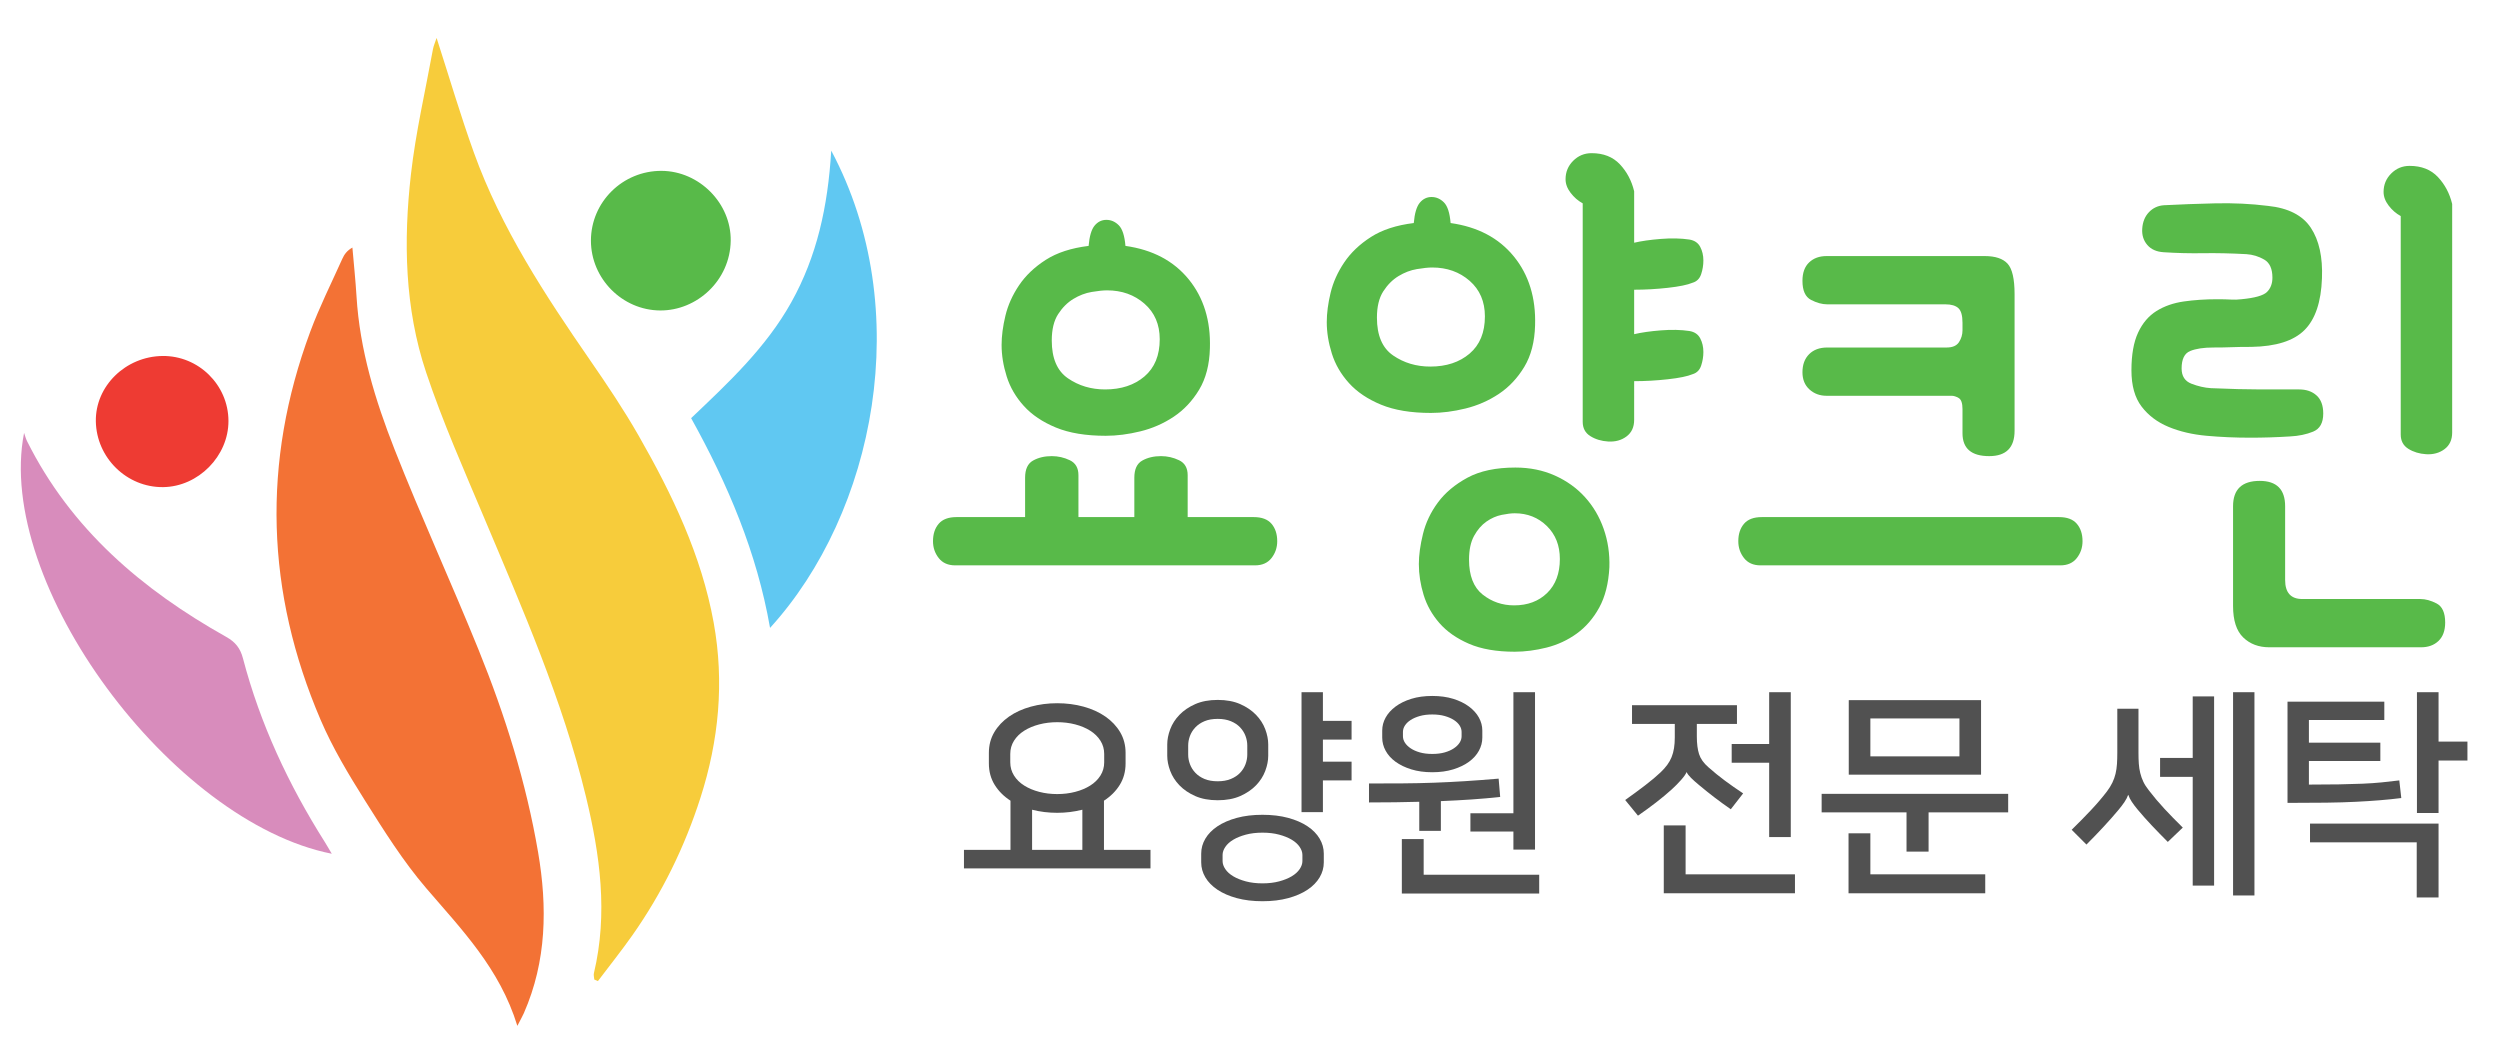
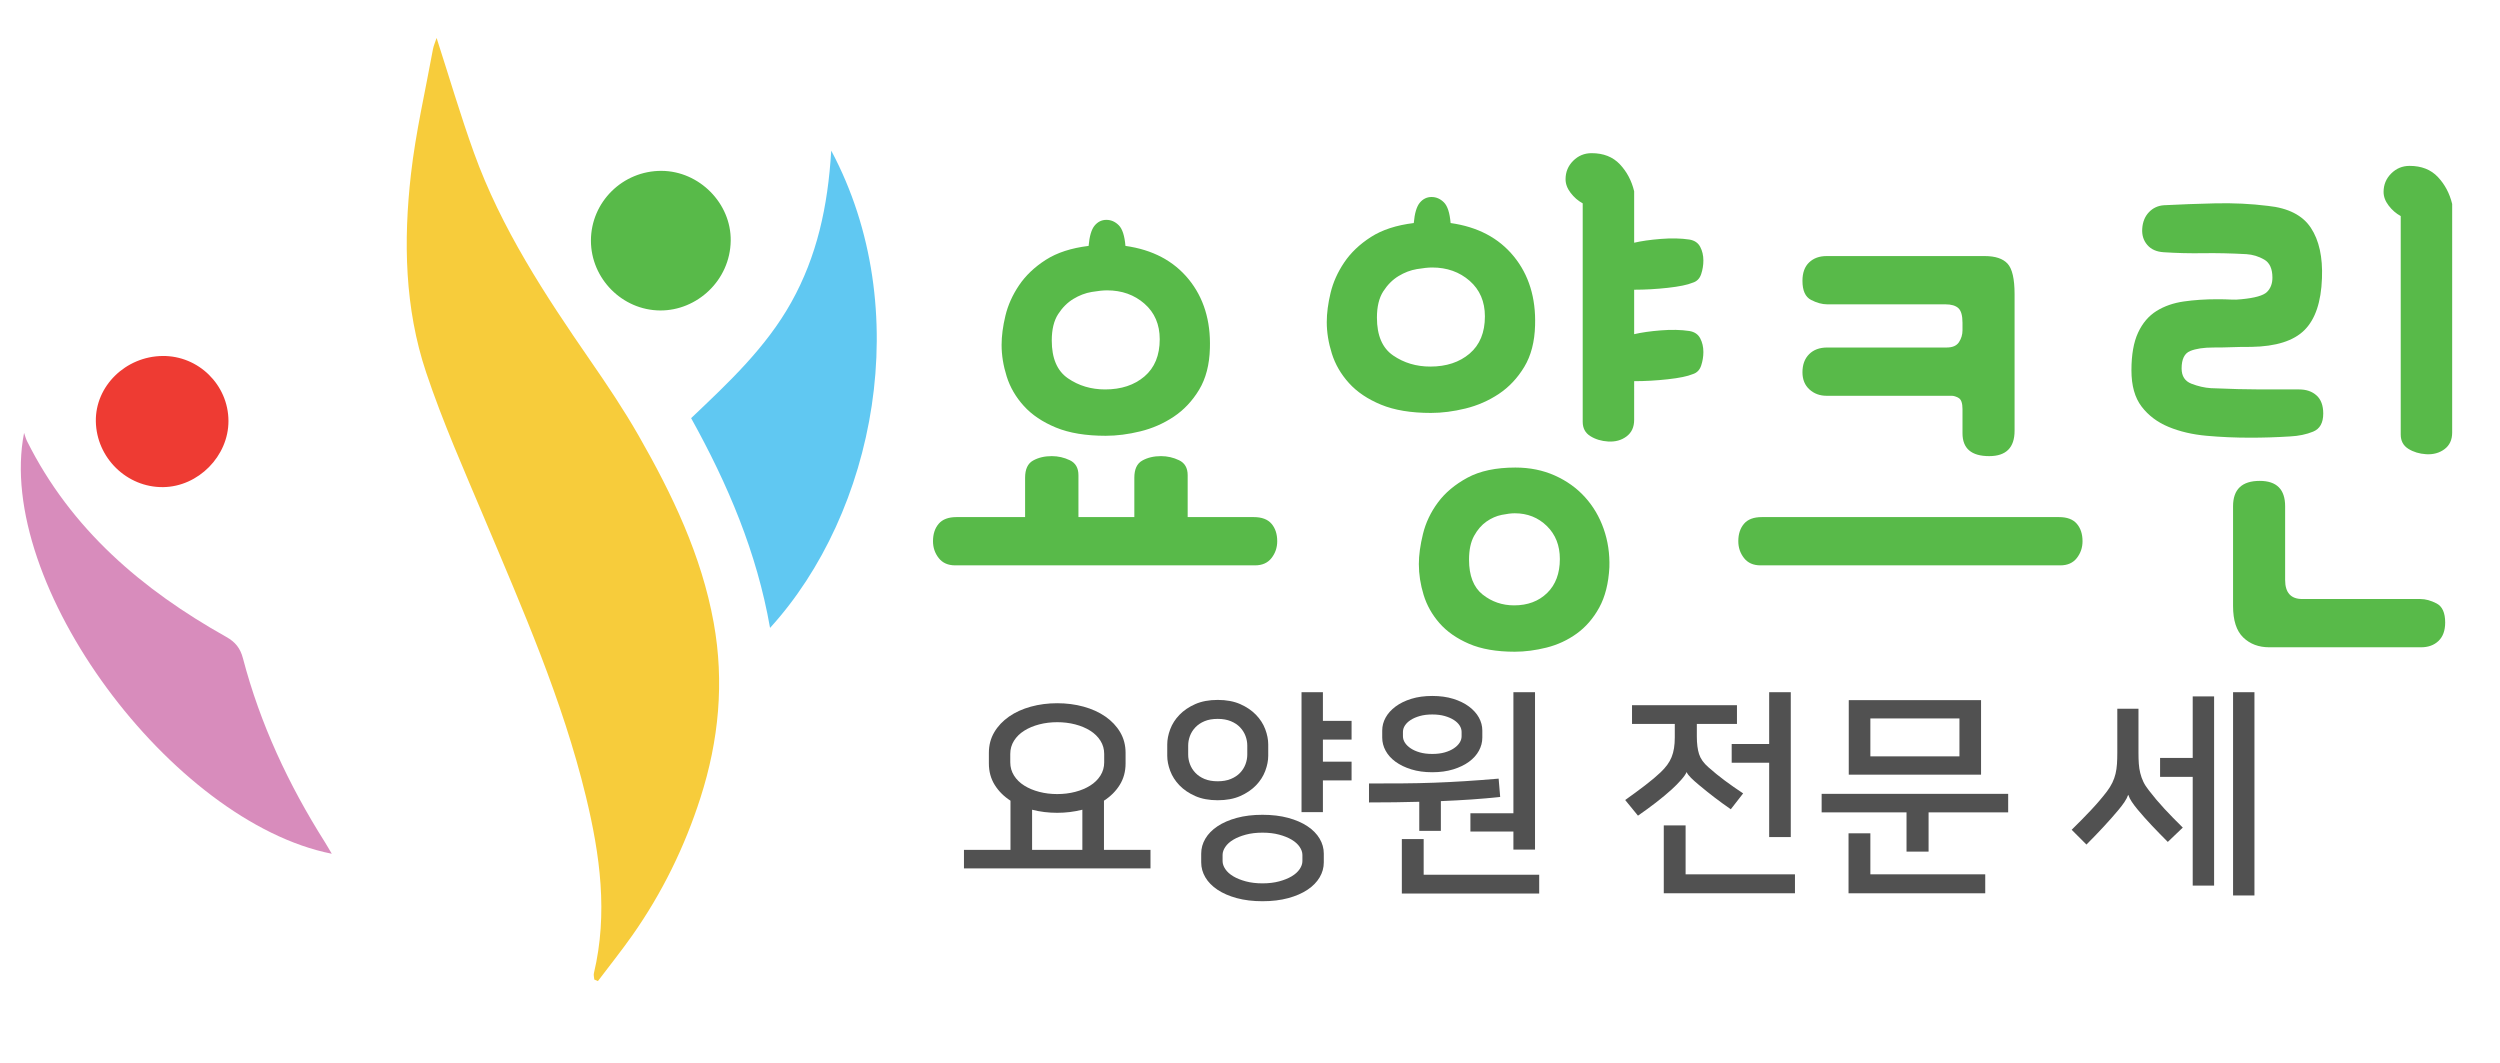
<svg xmlns="http://www.w3.org/2000/svg" version="1.1" id="레이어_1" x="0px" y="0px" width="2767.838px" height="1177.253px" viewBox="0 0 2767.838 1177.253" enable-background="new 0 0 2767.838 1177.253" xml:space="preserve">
  <g>
    <path fill="#58BA49" d="M1388.048,572.492c8.901,0,15.47,2.464,19.683,7.383c4.212,4.928,6.329,11.367,6.329,19.335   c0,7.035-2.117,13.244-6.329,18.629c-4.213,5.396-10.304,8.088-18.273,8.088h-331.889c-7.969,0-14.07-2.693-18.281-8.088   c-4.225-5.385-6.33-11.594-6.33-18.629c0-7.969,2.105-14.407,6.33-19.335c4.211-4.918,10.781-7.383,19.693-7.383h75.939v-43.599   c0-9.37,2.922-15.699,8.783-18.978c5.861-3.277,12.777-4.929,20.746-4.929c7.023,0,13.7,1.531,20.029,4.571   c6.33,3.05,9.501,8.555,9.501,16.523v46.411h61.88v-43.599c0-9.37,2.921-15.699,8.784-18.978   c5.861-3.277,12.776-4.929,20.745-4.929c7.024,0,13.702,1.531,20.03,4.571c6.331,3.05,9.499,8.555,9.499,16.523v46.411H1388.048z    M1339.529,385.447c-0.477,18.282-4.461,33.645-11.951,46.063c-7.504,12.42-16.882,22.387-28.131,29.877   c-11.245,7.502-23.557,12.897-36.912,16.176c-13.363,3.279-26.141,4.918-38.32,4.918c-22.039,0-40.43-3.04-55.194-9.141   c-14.766-6.091-26.608-14.059-35.512-23.905c-8.913-9.836-15.243-20.736-18.987-32.689c-3.758-11.953-5.623-23.559-5.623-34.816   c0-9.835,1.399-20.616,4.211-32.341c2.811-11.714,7.849-22.961,15.123-33.741c7.264-10.78,17.111-20.16,29.529-28.129   c12.42-7.968,28.248-13.125,47.465-15.47c0.934-10.78,3.158-18.283,6.676-22.506c3.519-4.212,7.85-6.329,13.017-6.329   c5.146,0,9.716,1.997,13.7,5.981s6.449,11.605,7.394,22.853c29.995,4.223,53.315,16.524,69.96,36.912   C1332.613,329.548,1340.464,354.985,1339.529,385.447z M1283.978,375.601c0-16.393-5.634-29.518-16.882-39.365   c-11.246-9.846-25.078-14.775-41.471-14.775c-4.223,0-9.848,0.585-16.881,1.758c-7.036,1.172-13.832,3.757-20.39,7.741   c-6.567,3.984-12.19,9.608-16.882,16.871c-4.688,7.274-7.023,17.001-7.023,29.182c0,19.694,5.972,33.633,17.924,41.84   c11.953,8.208,25.663,12.301,41.135,12.301c17.803,0,32.342-4.798,43.588-14.407   C1278.344,407.139,1283.978,393.427,1283.978,375.601z" />
    <path fill="#58BA49" d="M1699.545,360.142c-0.479,18.282-4.463,33.633-11.964,46.052c-7.503,12.42-16.883,22.386-28.13,29.887   c-11.247,7.502-23.559,12.897-36.912,16.177c-13.354,3.278-26.132,4.918-38.311,4.918c-22.039,0-40.441-3.041-55.205-9.142   c-14.766-6.09-26.609-14.059-35.513-23.905c-8.901-9.847-15.229-20.747-18.976-32.7c-3.756-11.952-5.623-23.558-5.623-34.806   c0-9.835,1.4-20.616,4.211-32.341c2.813-11.725,7.85-22.972,15.123-33.752c7.263-10.781,17.109-20.16,29.529-28.129   c12.42-7.968,28.238-13.125,47.464-15.471c0.935-10.779,3.16-18.281,6.677-22.505c3.518-4.212,7.85-6.329,13.006-6.329   c5.157,0,9.727,1.997,13.713,5.982c3.983,3.995,6.448,11.605,7.381,22.852c30.008,4.224,53.327,16.534,69.971,36.923   C1692.617,304.242,1700.479,329.678,1699.545,360.142z M1643.992,350.295c0-16.404-5.634-29.529-16.881-39.376   c-11.248-9.835-25.079-14.764-41.482-14.764c-4.224,0-9.848,0.586-16.883,1.759c-7.033,1.172-13.831,3.756-20.389,7.74   c-6.557,3.985-12.18,9.608-16.87,16.871c-4.69,7.263-7.036,16.991-7.036,29.171c0,19.693,5.972,33.644,17.936,41.851   c11.953,8.208,25.665,12.3,41.135,12.3c17.805,0,32.342-4.798,43.59-14.417C1638.358,381.822,1643.992,368.11,1643.992,350.295z    M1781.803,628.033c-0.934,17.815-4.689,32.689-11.248,44.653c-6.567,11.952-14.894,21.561-24.969,28.833   c-10.074,7.252-21.212,12.41-33.395,15.46c-12.19,3.041-23.906,4.571-35.152,4.571c-20.161,0-37.042-2.931-50.634-8.783   c-13.594-5.873-24.492-13.483-32.69-22.853c-8.205-9.391-14.058-19.813-17.574-31.289c-3.518-11.486-5.277-22.852-5.277-34.11   c0-9.836,1.52-20.974,4.57-33.394c3.04-12.419,8.555-24.014,16.524-34.805c7.968-10.781,18.856-19.922,32.688-27.423   c13.831-7.491,31.528-11.247,53.099-11.247c15.938,0,30.464,2.931,43.588,8.793c13.125,5.863,24.266,13.832,33.404,23.906   c9.143,10.075,16.047,21.8,20.737,35.153C1780.162,598.862,1782.27,613.041,1781.803,628.033z M1726.969,618.892   c0-14.992-4.811-27.174-14.418-36.554c-9.62-9.379-21.453-14.069-35.512-14.069c-3.758,0-8.556,0.586-14.417,1.758   c-5.862,1.172-11.486,3.637-16.872,7.382c-5.395,3.756-9.965,9.022-13.712,15.818c-3.755,6.796-5.622,15.59-5.622,26.37   c0,17.815,5.037,30.702,15.112,38.67c10.073,7.969,21.679,11.953,34.804,11.953c15.004,0,27.185-4.571,36.564-13.711   C1722.277,647.368,1726.969,634.829,1726.969,618.892z M1809.226,464.906c0,7.968-2.812,14.069-8.437,18.282   c-5.623,4.223-12.418,6.101-20.386,5.624c-7.504-0.468-14.07-2.454-19.694-5.971c-5.625-3.518-8.436-8.794-8.436-15.829v-241.88   c-5.156-2.8-9.609-6.665-13.364-11.595c-3.757-4.928-5.624-9.966-5.624-15.123c0-7.969,2.813-14.765,8.436-20.389   c5.625-5.624,12.43-8.446,20.399-8.446c13.114,0,23.547,4.104,31.287,12.311c7.729,8.207,13.007,18.163,15.818,29.888v56.953   c7.97-1.867,17.804-3.279,29.53-4.213c11.725-0.933,22.266-0.706,31.645,0.695c5.624,0.934,9.609,3.638,11.953,8.088   c2.346,4.452,3.518,9.488,3.518,15.112c0,5.167-0.824,10.206-2.465,15.124c-1.638,4.929-4.798,8.087-9.486,9.488   c-5.624,2.346-14.766,4.223-27.424,5.635c-12.659,1.411-25.09,2.106-37.271,2.106v49.212c7.97-1.867,17.804-3.279,29.53-4.212   c11.725-0.934,22.266-0.706,31.645,0.706c5.624,0.933,9.609,3.637,11.953,8.088c2.346,4.452,3.518,9.489,3.518,15.112   c0,5.157-0.824,10.194-2.465,15.112c-1.638,4.929-4.798,8.088-9.486,9.499c-5.624,2.345-14.766,4.224-27.424,5.625   c-12.659,1.411-25.09,2.105-37.271,2.105V464.906z" />
    <path fill="#58BA49" d="M2279.631,572.492c8.902,0,15.471,2.464,19.683,7.383c4.213,4.928,6.33,11.367,6.33,19.335   c0,7.035-2.117,13.244-6.33,18.629c-4.212,5.396-10.303,8.088-18.271,8.088h-331.89c-7.97,0-14.07-2.693-18.283-8.088   c-4.224-5.385-6.328-11.594-6.328-18.629c0-7.969,2.104-14.407,6.328-19.335c4.213-4.918,10.78-7.383,19.694-7.383H2279.631z    M2172.75,452.953c0-6.558-1.41-10.662-4.223-12.3c-2.813-1.64-5.385-2.465-7.73-2.465h-138.516c-7.5,0-13.83-2.345-18.987-7.034   c-5.157-4.69-7.731-11.02-7.731-18.988c0-8.424,2.455-15.101,7.383-20.03c4.918-4.929,11.596-7.393,20.041-7.393h132.188   c6.559,0,11.128-1.987,13.711-5.972c2.574-3.984,3.865-8.315,3.865-13.005v-8.435c0-7.969-1.529-13.365-4.569-16.177   c-3.051-2.812-7.851-4.223-14.407-4.223h-130.787c-5.635,0-11.616-1.64-17.934-4.917c-6.33-3.279-9.49-10.304-9.49-21.095   c0-8.902,2.455-15.698,7.383-20.388c4.918-4.69,11.367-7.035,19.336-7.035h175.082c11.712,0,20.148,2.812,25.307,8.436   c5.154,5.624,7.738,16.882,7.738,33.752v151.175c0,18.759-9.38,28.128-28.117,28.128c-19.693,0-29.541-8.435-29.541-25.316V452.953   z" />
    <path fill="#58BA49" d="M2510.965,227.944c22.494,2.344,38.324,10.433,47.465,24.263c9.142,13.831,13.232,32.461,12.299,55.899   c-0.934,26.251-7.382,45.358-19.335,57.312c-11.952,11.953-31.526,18.163-58.711,18.629c-9.38,0-16.763,0.119-22.147,0.347   c-5.395,0.239-12.07,0.348-20.041,0.348c-10.791,0-19.346,1.292-25.662,3.876c-6.33,2.583-9.49,9.021-9.49,19.335   c0,8.446,3.627,14.07,10.889,16.881c7.264,2.813,14.418,4.452,21.453,4.918c22.027,0.934,40.309,1.401,54.846,1.401   c14.525,0,28.824,0,42.893,0c7.97,0,14.408,2.236,19.336,6.687c4.918,4.451,7.383,11.128,7.383,20.03   c0,10.313-3.756,17.001-11.259,20.041c-7.501,3.051-15.936,4.81-25.307,5.277c-7.501,0.477-15.002,0.824-22.505,1.064   c-7.501,0.238-14.763,0.347-21.787,0.347c-16.416,0-32.473-0.695-48.17-2.106c-15.711-1.411-29.769-4.69-42.188-9.847   c-12.42-5.156-22.386-12.658-29.887-22.505c-7.503-9.836-11.249-23.2-11.249-40.082c0-17.338,2.455-31.277,7.383-41.83   c4.918-10.552,11.714-18.521,20.388-23.916c8.663-5.384,18.749-8.902,30.235-10.541c11.487-1.64,23.785-2.465,36.922-2.465   c6.092,0,11.129,0.119,15.113,0.358c3.984,0.239,7.85,0.12,11.605-0.358c14.992-1.401,24.481-4.094,28.465-8.078   c3.984-3.984,5.981-9.26,5.981-15.828c0-9.836-3.05-16.523-9.14-20.042c-6.102-3.516-12.659-5.503-19.684-5.97   c-17.348-0.934-33.285-1.292-47.813-1.053c-14.535,0.239-29.072-0.12-43.597-1.064c-7.97-0.456-14.07-3.148-18.283-8.077   c-4.224-4.929-6.101-10.9-5.624-17.934c0.467-7.492,2.932-13.593,7.383-18.282c4.452-4.691,9.955-7.264,16.524-7.741   c17.804-0.934,36.792-1.628,56.952-2.106C2472.751,224.665,2492.205,225.598,2510.965,227.944z M2512.377,716.632   c-11.727,0-21.344-3.636-28.835-10.9c-7.501-7.274-11.247-18.868-11.247-34.805V560.528c0-18.739,9.836-28.118,29.529-28.118   c18.749,0,28.127,9.379,28.127,28.118v81.575c0,14.069,6.33,21.094,18.988,21.094h130.776c5.624,0,11.604,1.64,17.935,4.917   c6.319,3.279,9.488,10.303,9.488,21.094c0,8.903-2.463,15.699-7.382,20.4c-4.929,4.68-11.367,7.024-19.335,7.024H2512.377z    M2714.88,478.964c0,7.969-2.823,14.07-8.446,18.282c-5.623,4.223-12.42,6.101-20.389,5.634   c-7.501-0.467-14.058-2.464-19.682-5.982c-5.625-3.517-8.436-8.783-8.436-15.817v-241.88c-5.169-2.812-9.619-6.677-13.364-11.605   c-3.757-4.917-5.624-9.955-5.624-15.124c0-7.968,2.812-14.764,8.436-20.388c5.625-5.624,12.42-8.436,20.389-8.436   c13.125,0,23.557,4.104,31.289,12.312c7.729,8.208,13.004,18.164,15.827,29.877V478.964z" />
  </g>
  <g>
    <path fill-rule="evenodd" clip-rule="evenodd" fill="#F7CC3B" d="M483.371,42c14.025,43.399,26.428,85.72,41.354,127.129   c30.191,83.738,78.67,157.434,128.885,230.128c18.677,27.043,37.066,54.441,53.371,82.945   c37.254,65.134,69.633,132.436,83.168,207.207c11.924,65.875,5.68,130.455-14.633,193.77c-17.433,54.34-42.322,105.22-75.17,151.98   c-12.233,17.416-25.57,34.059-38.405,51.053c-1.321-0.585-2.651-1.166-3.975-1.752c-0.174-2.348-0.955-4.84-0.431-7.023   c15.734-66.085,6.791-131.003-8.871-195.672c-25.879-106.857-69.918-207.034-112.375-307.849   c-22.519-53.477-46.158-106.71-64.518-161.65c-23.771-71.14-25.198-145.5-16.801-219.389c5.279-46.451,15.973-92.289,24.363-138.38   C480.018,50.732,481.678,47.146,483.371,42z" />
-     <path fill-rule="evenodd" clip-rule="evenodd" fill="#F37235" d="M572.777,1135.767c-19.539-63.734-61.834-106.805-101.071-152.615   c-25.534-29.808-46.694-63.613-67.696-96.963c-18.048-28.657-35.714-58.082-49.013-89.11   c-60.624-141.443-65.225-285.114-11.532-429.774c10.234-27.561,23.507-53.995,35.57-80.863c2.13-4.748,5.207-9.071,11.113-12.341   c1.545,18.016,3.465,36.011,4.563,54.054c3.578,59.017,20.701,114.95,42.049,169.217c29.369,74.664,62.939,147.664,93.075,222.039   c29.374,72.493,52.764,147.05,65.934,224.324c10.302,60.443,9.47,120.371-15.754,177.885   C578.504,1125.059,576.602,1128.319,572.777,1135.767z" />
    <path fill-rule="evenodd" clip-rule="evenodd" fill="#60C8F2" d="M920.283,166.777c93.884,175.858,48.28,401.061-67.74,528.393   c-14.568-83.48-46.662-158.938-87.377-232.217c41.308-39.273,82.8-77.913,110.906-128.284   C904.465,283.781,916.586,228.721,920.283,166.777z" />
    <path fill-rule="evenodd" clip-rule="evenodd" fill="#D88CBC" d="M367.313,945.217C190.074,910.119-6.127,646.079,26.659,479.256   c1.078,3.06,1.846,6.277,3.282,9.157c48.663,97.484,127.428,164.473,220.501,216.702c10.071,5.65,15.579,12.44,18.541,23.742   c19.03,72.622,50.476,139.831,90.498,203.169C362.018,936.041,364.338,940.189,367.313,945.217z" />
    <path fill-rule="evenodd" clip-rule="evenodd" fill="#58BA49" d="M732.515,189.17c41.607,0.245,77.063,35.844,76.478,77.368   c-0.618,43.914-37.343,77.463-78.146,77.188c-41.945-0.283-76.613-35.296-76.609-77.282   C654.24,223.643,689.42,188.916,732.515,189.17z" />
    <path fill-rule="evenodd" clip-rule="evenodd" fill="#EE3B33" d="M179.995,394.121c39.854-0.42,72.832,32.088,72.938,71.897   c0.102,38.912-33.378,72.834-72.333,73.288c-40.17,0.469-73.805-32.406-74.495-72.811   C105.438,427.481,139.055,394.552,179.995,394.121z" />
  </g>
  <g>
    <path fill="#515151" d="M1273.751,940.9v20.505h-206.515V940.9h51.507v-54.436c-7.323-4.718-13.144-10.535-17.454-17.454   c-4.313-6.915-6.469-14.849-6.469-23.801v-11.717c0-8.46,1.991-16.069,5.98-22.824c3.986-6.751,9.437-12.53,16.355-17.332   c6.915-4.798,14.971-8.46,24.167-10.985c9.191-2.521,18.918-3.784,29.17-3.784c10.253,0,19.976,1.263,29.171,3.784   c9.192,2.525,17.248,6.187,24.167,10.985c6.915,4.802,12.365,10.581,16.355,17.332c3.985,6.755,5.98,14.364,5.98,22.824v11.717   c0,8.952-2.159,16.886-6.469,23.801c-4.314,6.919-10.131,12.735-17.454,17.454V940.9H1273.751z M1170.493,799.562   c-6.998,0-13.632,0.816-19.895,2.441c-6.267,1.629-11.801,3.948-16.599,6.957c-4.803,3.013-8.586,6.713-11.352,11.107   c-2.769,4.394-4.149,9.276-4.149,14.646v9.276c0,5.37,1.381,10.252,4.149,14.646c2.766,4.394,6.549,8.097,11.352,11.106   c4.798,3.013,10.332,5.333,16.599,6.957c6.263,1.629,12.896,2.441,19.895,2.441c6.996,0,13.629-0.813,19.896-2.441   c6.263-1.625,11.797-3.944,16.599-6.957c4.799-3.009,8.582-6.713,11.352-11.106c2.765-4.394,4.149-9.276,4.149-14.646v-9.276   c0-5.37-1.385-10.252-4.149-14.646c-2.77-4.394-6.553-8.094-11.352-11.107c-4.802-3.009-10.336-5.328-16.599-6.957   C1184.122,800.378,1177.489,799.562,1170.493,799.562z M1170.493,899.89c-9.764,0-19.04-1.137-27.828-3.417V940.9h55.657v-44.428   C1189.206,898.753,1179.93,899.89,1170.493,899.89z" />
    <path fill="#515151" d="M1404.102,836.666c0,5.37-1.099,10.985-3.296,16.843c-2.196,5.858-5.614,11.191-10.252,15.989   c-4.639,4.802-10.459,8.75-17.454,11.839c-6.999,3.093-15.299,4.638-24.898,4.638c-9.604,0-17.904-1.545-24.899-4.638   c-6.999-3.089-12.815-7.037-17.453-11.839c-4.639-4.798-8.056-10.131-10.253-15.989s-3.296-11.473-3.296-16.843v-12.45   c0-5.37,1.099-10.985,3.296-16.843s5.614-11.187,10.253-15.989c4.638-4.798,10.454-8.746,17.453-11.839   c6.995-3.09,15.295-4.638,24.899-4.638c9.6,0,17.899,1.548,24.898,4.638c6.995,3.093,12.815,7.041,17.454,11.839   c4.638,4.802,8.056,10.131,10.252,15.989c2.197,5.858,3.296,11.473,3.296,16.843V836.666z M1380.911,825.437   c0-3.578-0.652-7.117-1.953-10.619c-1.304-3.498-3.295-6.671-5.98-9.521c-2.685-2.845-6.103-5.126-10.252-6.835   c-4.15-1.708-8.994-2.563-14.524-2.563c-5.698,0-10.581,0.854-14.646,2.563c-4.07,1.709-7.445,3.99-10.131,6.835   c-2.685,2.85-4.68,6.023-5.98,9.521c-1.305,3.501-1.953,7.041-1.953,10.619v10.008c0,3.582,0.648,7.121,1.953,10.619   c1.301,3.501,3.296,6.675,5.98,9.52c2.686,2.85,6.061,5.126,10.131,6.835c4.065,1.709,8.948,2.563,14.646,2.563   c5.53,0,10.374-0.854,14.524-2.563c4.149-1.708,7.567-3.985,10.252-6.835c2.686-2.845,4.677-6.019,5.98-9.52   c1.301-3.498,1.953-7.037,1.953-10.619V825.437z M1329.893,945.049c0-5.858,1.545-11.389,4.639-16.599   c3.089-5.207,7.567-9.764,13.426-13.67s12.976-6.995,21.359-9.276c8.38-2.277,17.857-3.417,28.438-3.417   c10.576,0,20.055,1.141,28.438,3.417c8.38,2.281,15.501,5.371,21.359,9.276s10.332,8.463,13.426,13.67   c3.09,5.21,4.638,10.741,4.638,16.599v9.765c0,5.858-1.548,11.389-4.638,16.599c-3.094,5.207-7.567,9.764-13.426,13.67   s-12.979,6.995-21.359,9.276c-8.384,2.277-17.862,3.417-28.438,3.417c-10.581,0-20.059-1.141-28.438-3.417   c-8.384-2.281-15.501-5.371-21.359-9.276s-10.337-8.463-13.426-13.67c-3.094-5.21-4.639-10.741-4.639-16.599V945.049z    M1441.938,946.514c0-2.929-1.019-5.896-3.052-8.91c-2.037-3.009-4.966-5.652-8.788-7.933c-3.825-2.277-8.464-4.15-13.914-5.615   c-5.454-1.464-11.595-2.197-18.43-2.197s-12.979,0.732-18.431,2.197c-5.454,1.465-10.092,3.337-13.914,5.615   c-3.825,2.281-6.755,4.924-8.787,7.933c-2.037,3.014-3.052,5.981-3.052,8.91v6.835c0,2.929,1.015,5.897,3.052,8.91   c2.032,3.009,4.962,5.652,8.787,7.933c3.822,2.277,8.46,4.15,13.914,5.615c5.451,1.464,11.596,2.197,18.431,2.197   s12.976-0.732,18.43-2.197c5.45-1.465,10.089-3.337,13.914-5.615c3.822-2.281,6.751-4.924,8.788-7.933   c2.033-3.013,3.052-5.981,3.052-8.91V946.514z M1496.374,818.846h-31.734v24.411h31.734v20.749h-31.734v35.151h-23.678V766.363   h23.678v31.734h31.734V818.846z" />
    <path fill="#515151" d="M1571.313,919.906v-32.222c-17.088,0.488-35.64,0.732-55.657,0.732v-20.993   c13.506,0,26.078-0.038,37.715-0.122c11.633-0.08,23.068-0.324,34.297-0.732c11.229-0.404,22.618-0.976,34.176-1.708   c11.553-0.732,24.002-1.667,37.348-2.807l1.709,20.261c-10.416,1.141-20.993,2.075-31.734,2.807   c-10.74,0.732-22.053,1.343-33.931,1.831v32.954H1571.313z M1585.715,854.974c-8.628,0-16.355-1.057-23.19-3.174   c-6.835-2.113-12.655-4.92-17.454-8.421c-4.802-3.498-8.464-7.567-10.984-12.206c-2.525-4.638-3.784-9.478-3.784-14.524v-7.812   c0-5.042,1.259-9.844,3.784-14.402c2.521-4.554,6.183-8.624,10.984-12.205c4.799-3.578,10.619-6.427,17.454-8.544   c6.835-2.113,14.563-3.173,23.19-3.173c8.623,0,16.354,1.061,23.189,3.173c6.835,2.117,12.652,4.966,17.454,8.544   c4.798,3.582,8.46,7.651,10.984,12.205c2.521,4.558,3.784,9.36,3.784,14.402v7.812c0,5.046-1.263,9.886-3.784,14.524   c-2.524,4.638-6.187,8.708-10.984,12.206c-4.802,3.501-10.619,6.309-17.454,8.421   C1602.069,853.917,1594.338,854.974,1585.715,854.974z M1576.194,968.484h127.912v20.749h-152.079v-60.294h24.167V968.484z    M1585.715,834.713c5.206,0,9.802-0.568,13.792-1.708c3.985-1.137,7.361-2.644,10.13-4.516c2.766-1.869,4.883-3.944,6.347-6.225   c1.465-2.277,2.197-4.638,2.197-7.079v-4.882c0-2.441-0.732-4.798-2.197-7.079c-1.464-2.277-3.581-4.31-6.347-6.103   c-2.769-1.789-6.145-3.253-10.13-4.394c-3.99-1.137-8.586-1.709-13.792-1.709c-5.211,0-9.807,0.572-13.793,1.709   c-3.989,1.141-7.364,2.605-10.13,4.394c-2.77,1.792-4.882,3.826-6.347,6.103c-1.465,2.281-2.197,4.638-2.197,7.079v4.882   c0,2.441,0.732,4.802,2.197,7.079c1.465,2.281,3.577,4.355,6.347,6.225c2.766,1.873,6.141,3.379,10.13,4.516   C1575.908,834.145,1580.504,834.713,1585.715,834.713z M1675.546,940.656v-20.017h-47.601v-20.261h47.601V766.363h23.923v174.293   H1675.546z" />
    <path fill="#515151" d="M1867.168,854.974c-0.816,2.117-2.808,4.966-5.98,8.543c-3.174,3.582-6.633,7.079-10.375,10.497   c-5.21,4.722-11.026,9.563-17.453,14.524c-6.432,4.966-13.061,9.806-19.896,14.524l-14.158-17.332   c7.812-5.531,15.215-10.985,22.214-16.355c6.995-5.371,12.609-10.089,16.844-14.159c2.929-2.765,5.408-5.53,7.445-8.299   c2.033-2.765,3.661-5.653,4.882-8.666c1.221-3.009,2.113-6.305,2.686-9.886c0.568-3.578,0.854-7.567,0.854-11.961v-14.89h-47.357   v-20.75h116.195v20.75h-44.428v13.914c0,7.811,0.813,14.28,2.441,19.406c1.625,5.126,5.042,9.97,10.252,14.524   c5.859,5.21,11.962,10.172,18.309,14.891c6.347,4.722,13.098,9.44,20.261,14.158l-13.67,17.576   c-6.347-4.394-12.289-8.704-17.82-12.938c-5.534-4.23-11.229-8.788-17.087-13.67c-3.746-3.09-6.797-5.817-9.154-8.178   c-2.361-2.357-3.947-4.432-4.76-6.225H1867.168z M1866.191,967.996h121.077v20.993h-145.244v-75.185h24.167V967.996z    M1958.708,926.742v-82.264h-41.498v-20.75h41.498v-57.365h23.923v160.379H1958.708z" />
    <path fill="#515151" d="M2110.784,942.853v-43.451h-93.981v-20.505h206.515v20.505h-88.123v43.451H2110.784z M2070.75,967.996   h127.181v20.993h-151.347v-66.397h24.166V967.996z M2193.292,857.659h-146.464v-82.508h146.464V857.659z M2169.37,795.412h-98.62   v41.986h98.62V795.412z" />
    <path fill="#515151" d="M2356.108,880.117c-0.816,2.441-2.159,5.046-4.027,7.811c-1.873,2.769-4.028,5.615-6.469,8.544   c-4.883,5.858-10.375,12.083-16.478,18.674s-12.491,13.224-19.162,19.895l-16.355-16.355c7.323-7.159,14.36-14.318,21.115-21.481   c6.751-7.159,12.731-14.158,17.941-20.993c2.441-3.254,4.433-6.469,5.981-9.643c1.544-3.173,2.723-6.469,3.539-9.886   c0.813-3.417,1.343-7.037,1.587-10.863c0.244-3.822,0.366-7.934,0.366-12.327v-48.822h23.434v48.822   c0,4.394,0.122,8.383,0.366,11.961c0.244,3.582,0.771,7.041,1.587,10.375c0.813,3.337,1.953,6.553,3.418,9.643   c1.465,3.093,3.497,6.267,6.103,9.52c5.206,6.835,10.942,13.632,17.209,20.383c6.264,6.755,13.061,13.712,20.384,20.871   l-16.6,15.867c-6.511-6.507-12.491-12.652-17.942-18.43c-5.454-5.774-10.618-11.595-15.5-17.454   c-2.441-2.929-4.559-5.736-6.348-8.422c-1.792-2.685-3.093-5.248-3.905-7.689H2356.108z M2427.632,771.001h23.679v209.444h-23.679   V860.1h-36.128v-20.993h36.128V771.001z M2495.982,991.43h-23.679V766.363h23.679V991.43z" />
-     <path fill="#515151" d="M2635.364,842.524h-79.091v26.12c12.529,0,23.557-0.08,33.077-0.244c9.52-0.16,18.186-0.404,25.997-0.732   c7.812-0.324,14.971-0.813,21.481-1.465c6.507-0.648,13.018-1.38,19.528-2.197l2.197,19.529   c-7.812,0.976-15.707,1.792-23.679,2.441c-7.976,0.652-16.805,1.221-26.485,1.708c-9.685,0.488-20.669,0.816-32.955,0.977   c-12.289,0.164-26.569,0.244-42.841,0.244V776.859h107.163v20.261h-83.484v25.143h79.091V842.524z M2557.494,911.851h142.314   v81.776h-24.167V932.6h-118.147V911.851z M2731.787,842.036h-31.979v58.098h-23.923V766.363h23.923v54.68h31.979V842.036z" />
  </g>
</svg>